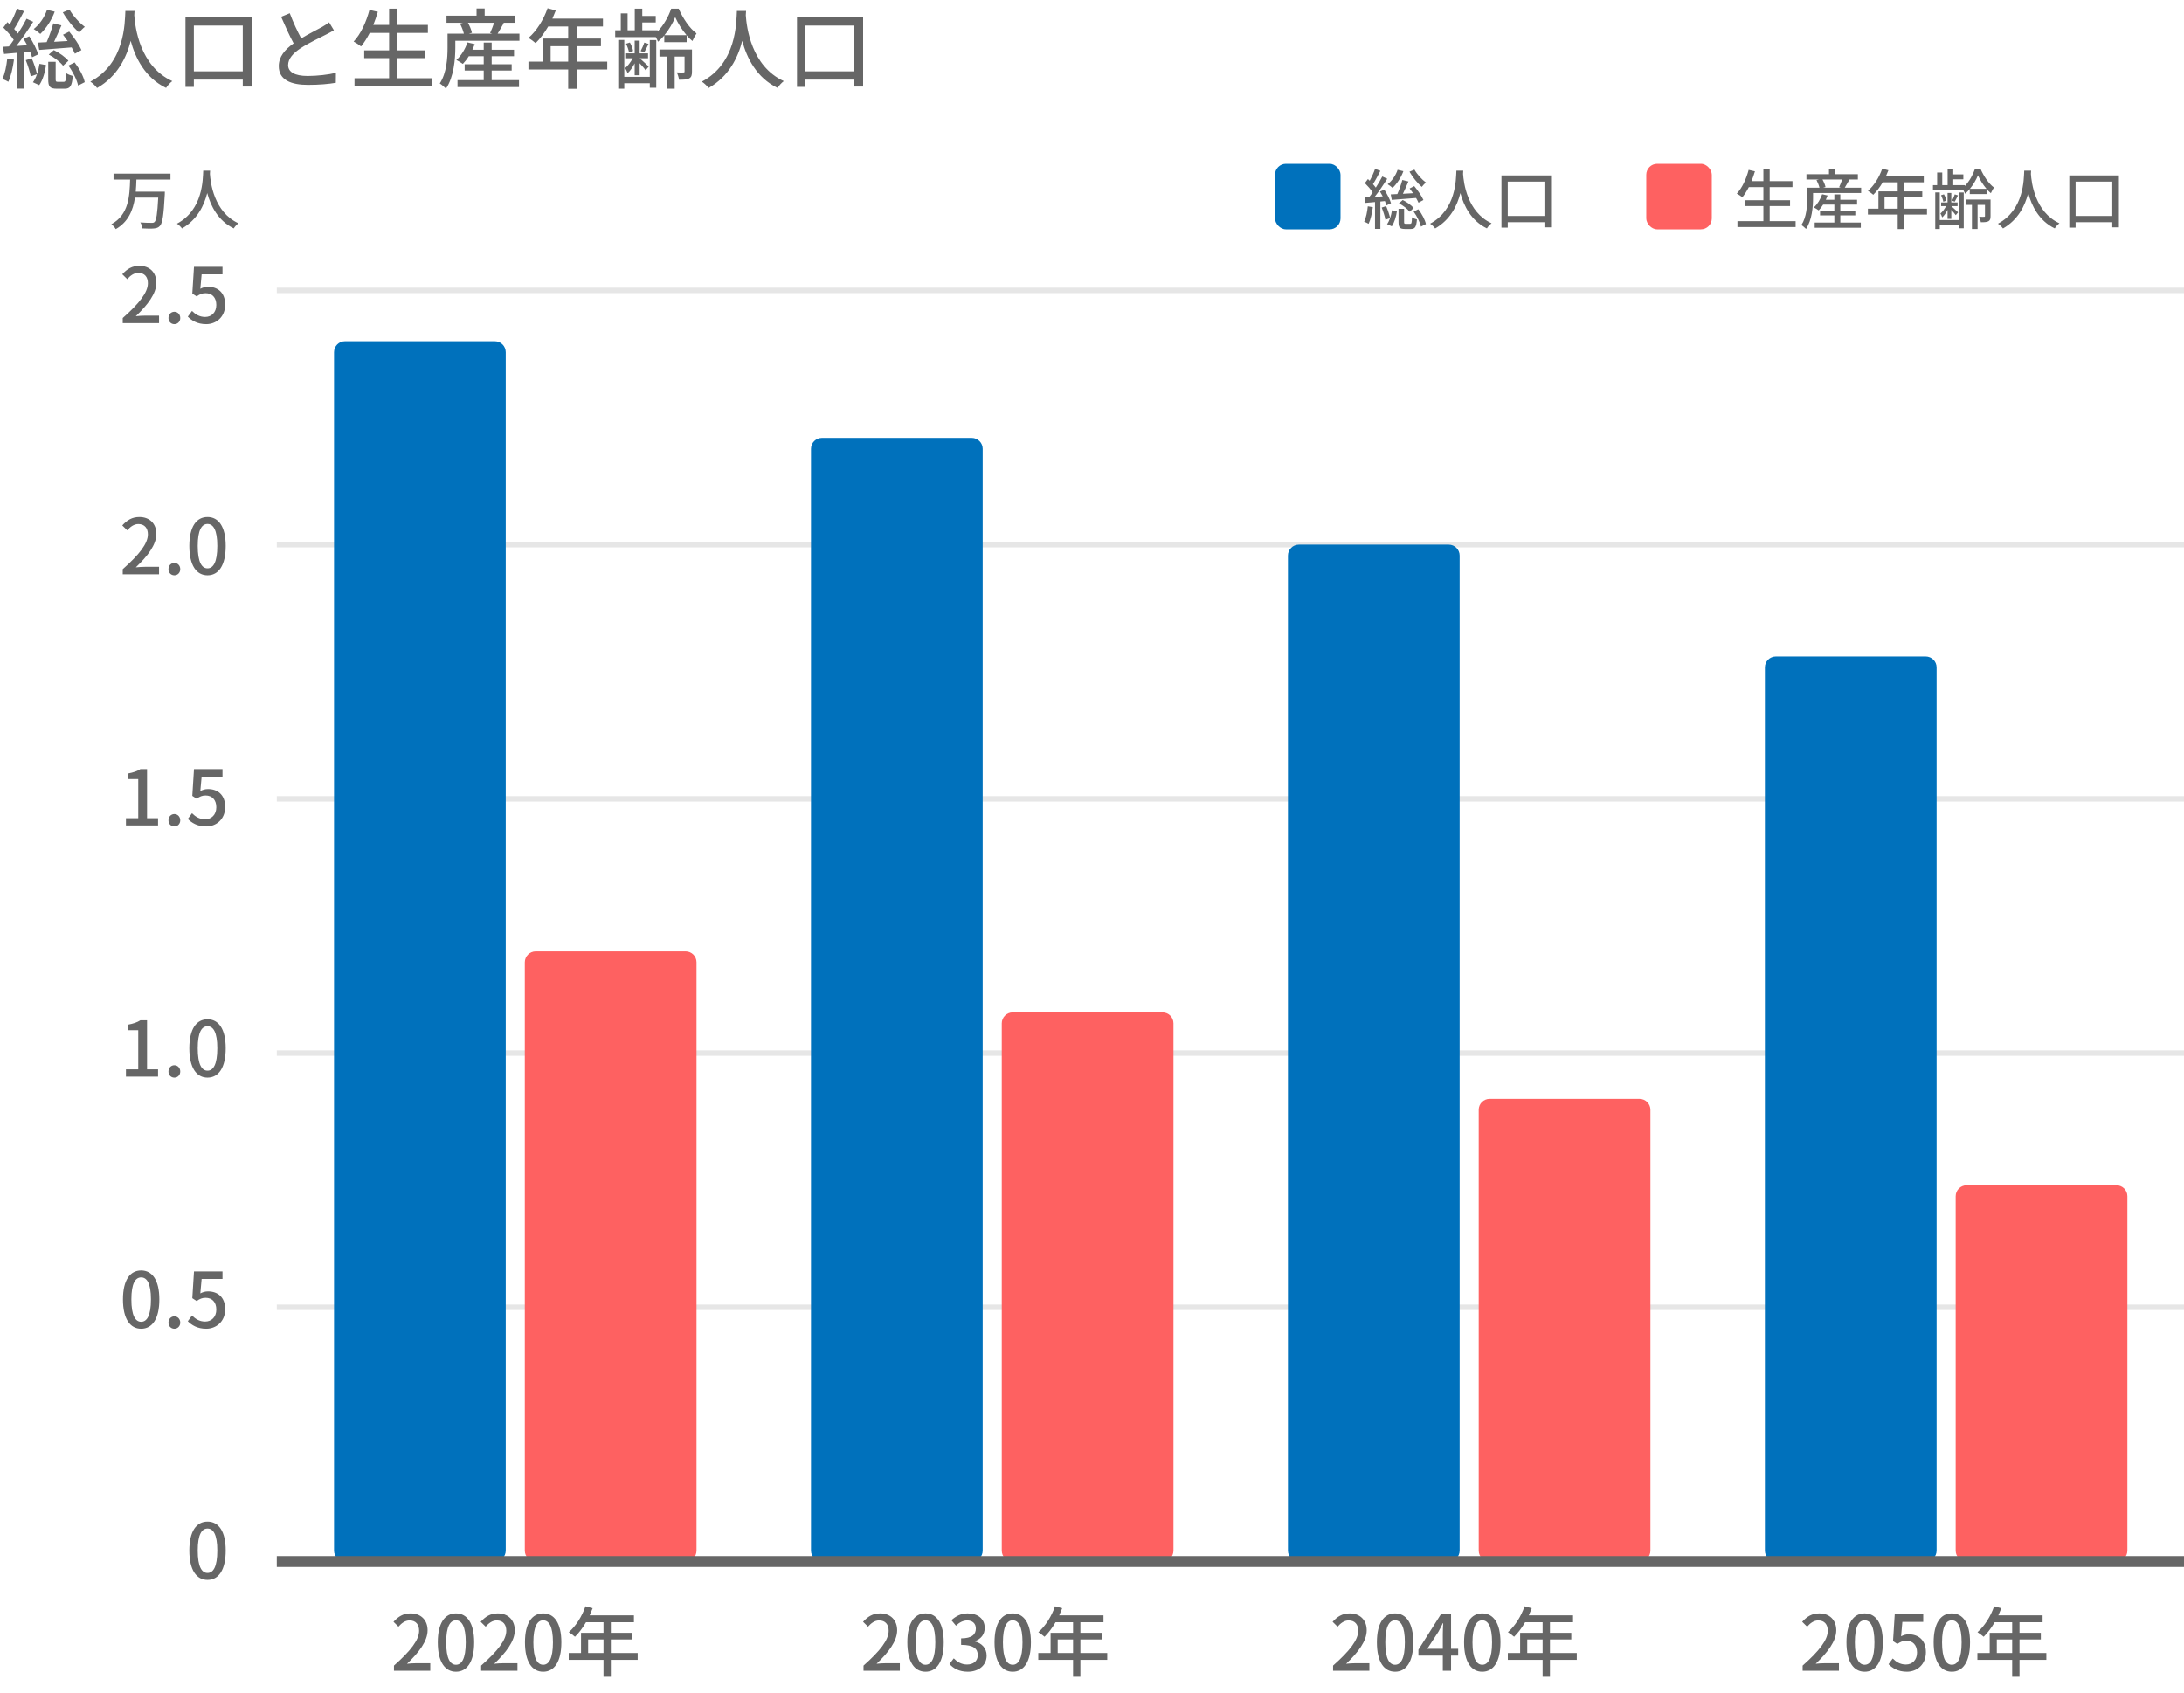
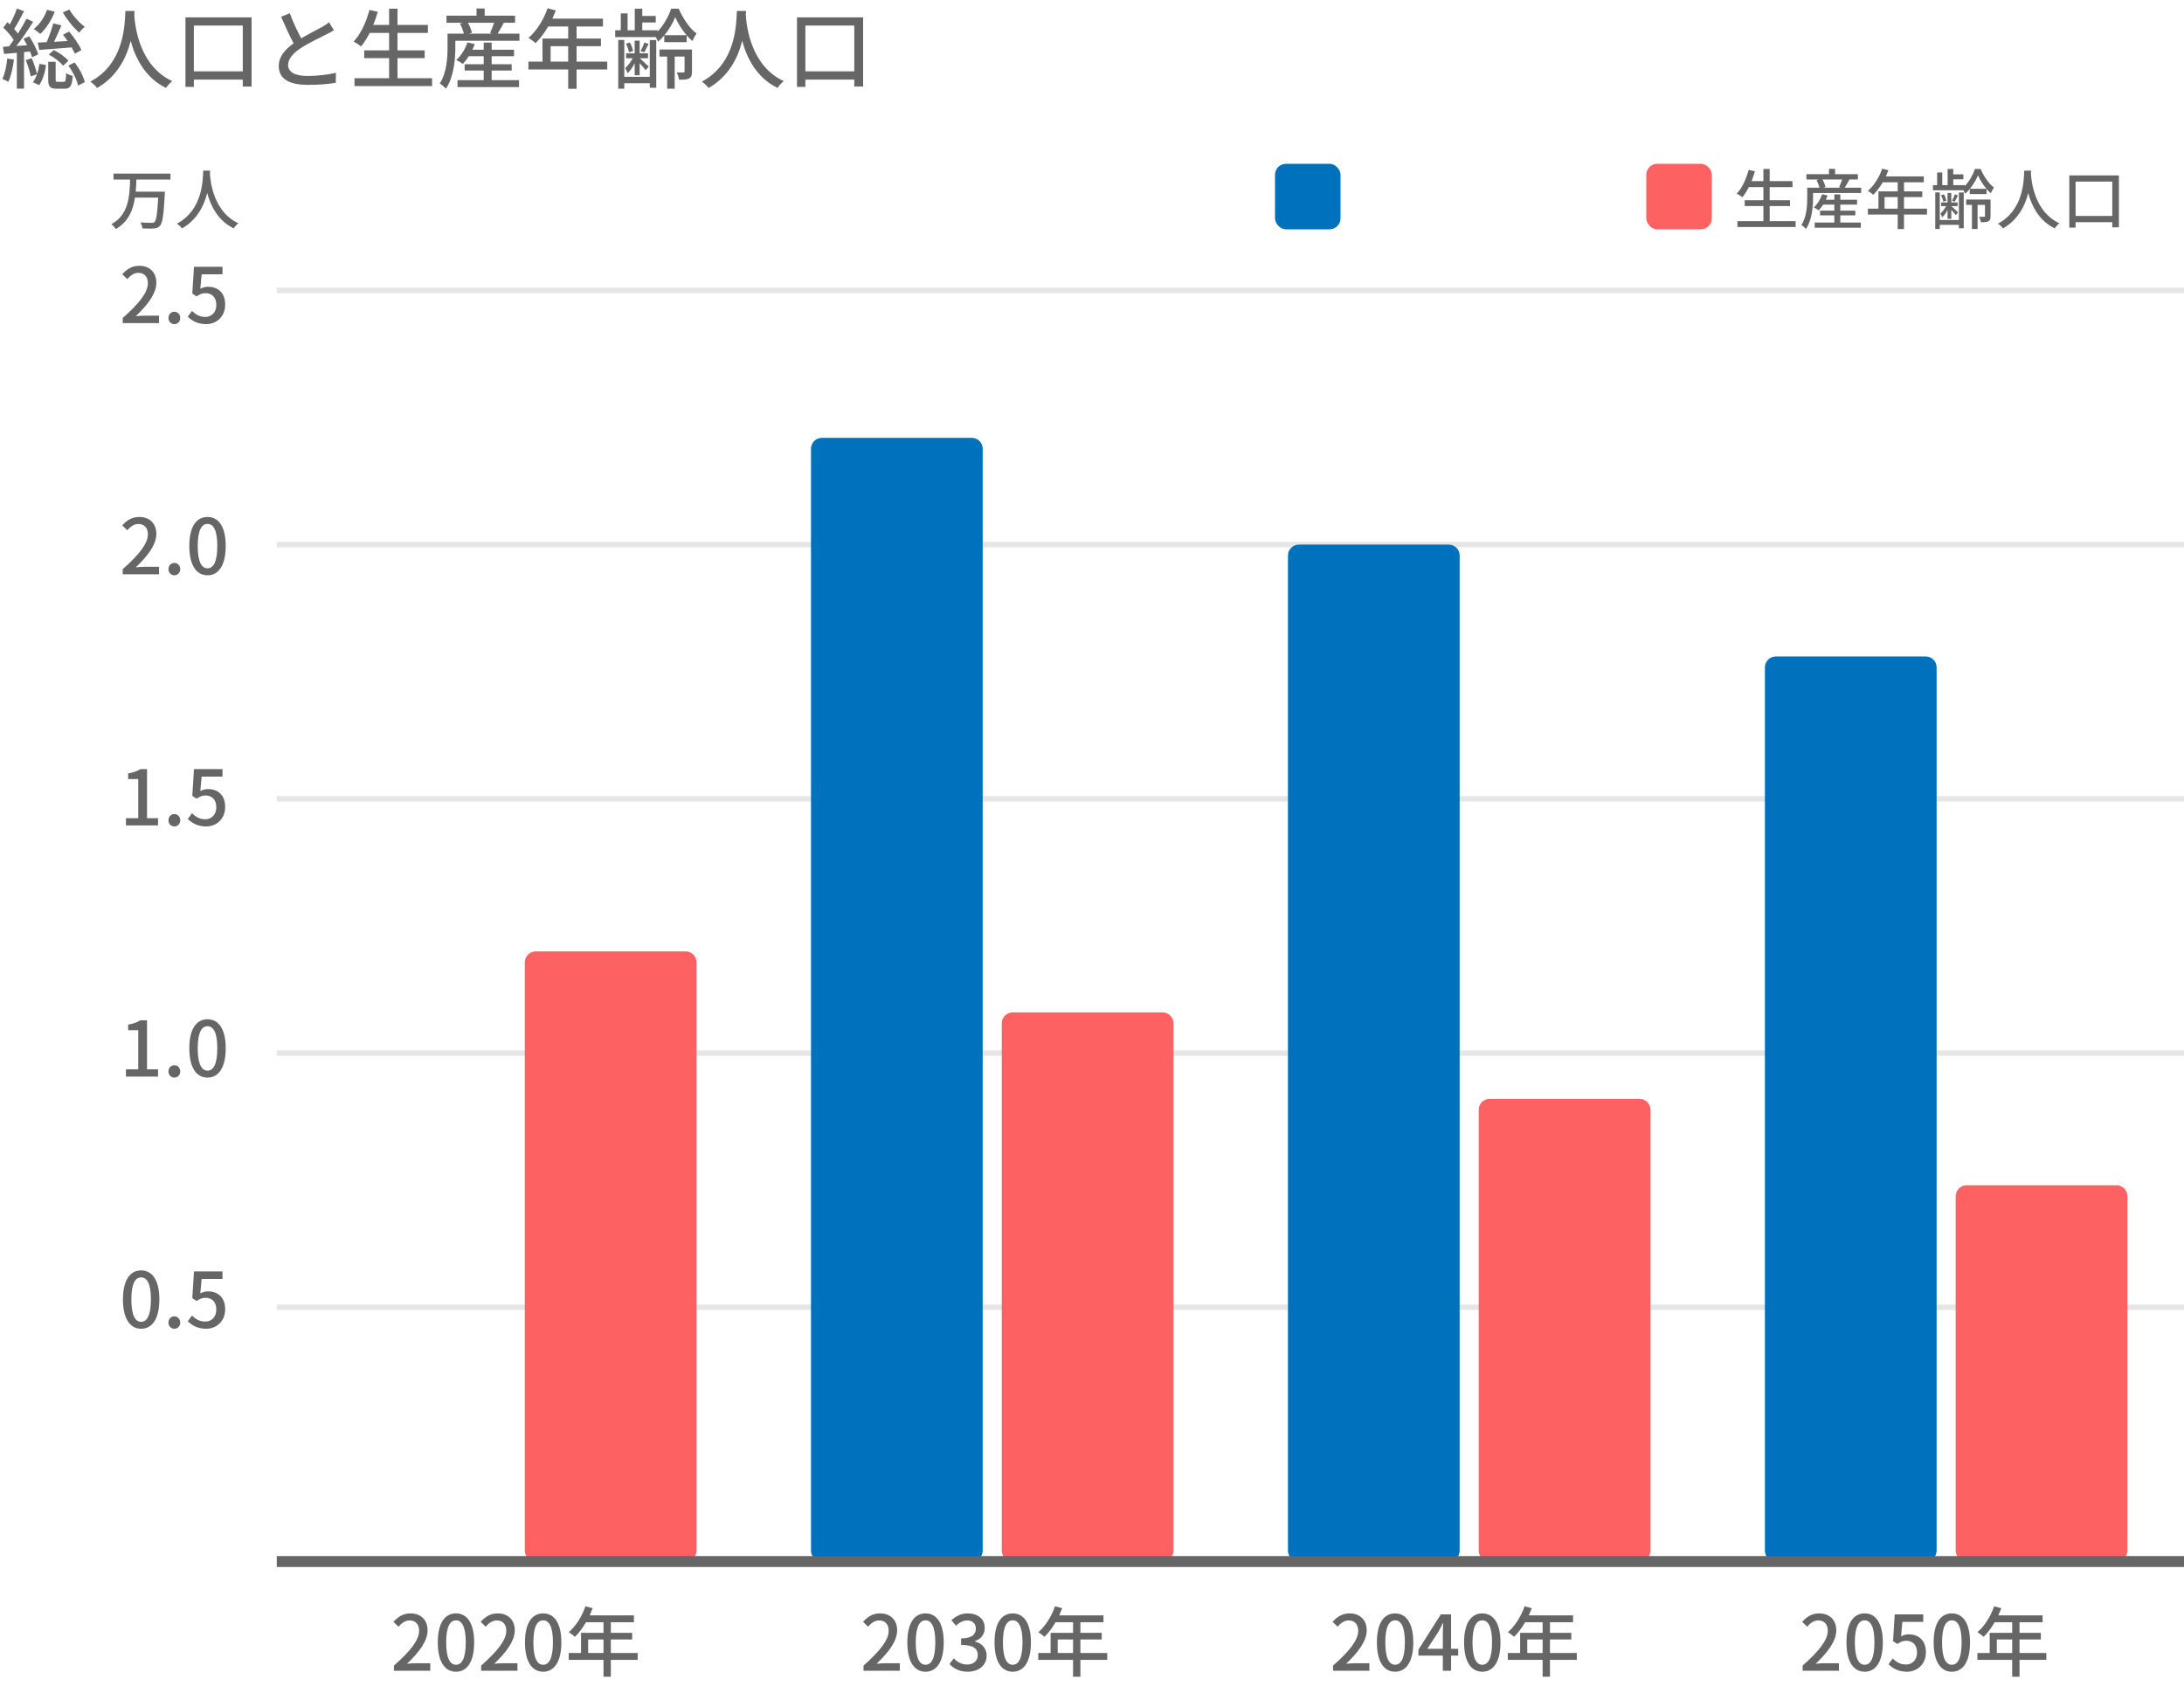
<svg xmlns="http://www.w3.org/2000/svg" width="400" height="310" viewBox="0 0 400 310" fill="none">
  <g clip-path="url(#clip0_254_116)">
    <path d="M50.694 286.001H400.114" stroke="#E6E6E6" stroke-miterlimit="10" />
    <path d="M50.694 239.438H400.114" stroke="#E6E6E6" stroke-miterlimit="10" />
    <path d="M50.694 192.875H400.114" stroke="#E6E6E6" stroke-miterlimit="10" />
    <path d="M50.694 146.311H400.114" stroke="#E6E6E6" stroke-miterlimit="10" />
    <path d="M50.694 99.748H400.114" stroke="#E6E6E6" stroke-miterlimit="10" />
    <path d="M50.694 53.184H400.114" stroke="#E6E6E6" stroke-miterlimit="10" />
    <path d="M125.567 174.249H98.119C97.015 174.249 96.119 175.145 96.119 176.249V284.001C96.119 285.106 97.015 286.001 98.119 286.001H125.567C126.672 286.001 127.567 285.106 127.567 284.001V176.249C127.567 175.145 126.672 174.249 125.567 174.249Z" fill="#FE6161" />
    <path d="M212.921 185.424H185.474C184.369 185.424 183.474 186.319 183.474 187.424V284.001C183.474 285.106 184.369 286.001 185.474 286.001H212.921C214.026 286.001 214.921 285.106 214.921 284.001V187.424C214.921 186.319 214.026 185.424 212.921 185.424Z" fill="#FE6161" />
    <path d="M300.277 201.258H272.829C271.725 201.258 270.829 202.154 270.829 203.258V284.005C270.829 285.11 271.725 286.005 272.829 286.005H300.277C301.381 286.005 302.277 285.11 302.277 284.005V203.258C302.277 202.154 301.381 201.258 300.277 201.258Z" fill="#FE6161" />
    <path d="M387.631 217.089H360.184C359.079 217.089 358.184 217.984 358.184 219.089V284.001C358.184 285.106 359.079 286.001 360.184 286.001H387.631C388.736 286.001 389.631 285.106 389.631 284.001V219.089C389.631 217.984 388.736 217.089 387.631 217.089Z" fill="#FE6161" />
-     <path d="M90.625 62.497H63.177C62.072 62.497 61.177 63.392 61.177 64.497V284.001C61.177 285.106 62.072 286.001 63.177 286.001H90.625C91.729 286.001 92.625 285.106 92.625 284.001V64.497C92.625 63.392 91.729 62.497 90.625 62.497Z" fill="#0071BC" />
    <path d="M177.98 80.193H150.532C149.428 80.193 148.532 81.089 148.532 82.193V284.005C148.532 285.11 149.428 286.005 150.532 286.005H177.98C179.085 286.005 179.98 285.11 179.98 284.005V82.193C179.98 81.089 179.085 80.193 177.98 80.193Z" fill="#0071BC" />
    <path d="M265.335 99.748H237.887C236.782 99.748 235.887 100.643 235.887 101.748V284.001C235.887 285.106 236.782 286.001 237.887 286.001H265.335C266.439 286.001 267.335 285.106 267.335 284.001V101.748C267.335 100.643 266.439 99.748 265.335 99.748Z" fill="#0071BC" />
    <path d="M352.69 120.235H325.242C324.138 120.235 323.242 121.13 323.242 122.235V284.001C323.242 285.106 324.138 286.001 325.242 286.001H352.69C353.795 286.001 354.69 285.106 354.69 284.001V122.235C354.69 121.13 353.795 120.235 352.69 120.235Z" fill="#0071BC" />
    <path d="M50.694 286.001H400.114" stroke="#666666" stroke-width="2" stroke-miterlimit="10" />
    <path d="M22.477 59.184V58.246C25.515 55.558 27.083 53.556 27.083 51.862C27.083 50.742 26.495 49.972 25.333 49.972C24.521 49.972 23.849 50.49 23.303 51.12L22.393 50.224C23.275 49.258 24.185 48.684 25.529 48.684C27.419 48.684 28.637 49.916 28.637 51.778C28.637 53.766 27.055 55.824 24.871 57.91C25.403 57.854 26.047 57.812 26.551 57.812H29.127V59.184H22.477ZM31.932 59.366C31.33 59.366 30.854 58.904 30.854 58.246C30.854 57.574 31.33 57.098 31.932 57.098C32.534 57.098 33.01 57.574 33.01 58.246C33.01 58.904 32.534 59.366 31.932 59.366ZM37.768 59.366C36.144 59.366 35.122 58.708 34.394 57.994L35.164 56.944C35.752 57.532 36.494 58.05 37.572 58.05C38.734 58.05 39.616 57.224 39.616 55.852C39.616 54.48 38.832 53.696 37.656 53.696C36.998 53.696 36.606 53.892 36.004 54.284L35.22 53.766L35.528 48.866H40.75V50.238H36.928L36.69 52.884C37.138 52.66 37.544 52.52 38.104 52.52C39.826 52.52 41.24 53.542 41.24 55.796C41.24 58.078 39.574 59.366 37.768 59.366Z" fill="#666666" />
    <path d="M22.477 105.184V104.246C25.515 101.558 27.083 99.556 27.083 97.862C27.083 96.742 26.495 95.972 25.333 95.972C24.521 95.972 23.849 96.49 23.303 97.12L22.393 96.224C23.275 95.258 24.185 94.684 25.529 94.684C27.419 94.684 28.637 95.916 28.637 97.778C28.637 99.766 27.055 101.824 24.871 103.91C25.403 103.854 26.047 103.812 26.551 103.812H29.127V105.184H22.477ZM31.932 105.366C31.33 105.366 30.854 104.904 30.854 104.246C30.854 103.574 31.33 103.098 31.932 103.098C32.534 103.098 33.01 103.574 33.01 104.246C33.01 104.904 32.534 105.366 31.932 105.366ZM38.006 105.366C35.99 105.366 34.674 103.574 34.674 99.99C34.674 96.42 35.99 94.684 38.006 94.684C40.022 94.684 41.338 96.434 41.338 99.99C41.338 103.574 40.022 105.366 38.006 105.366ZM38.006 104.092C39.056 104.092 39.798 102.972 39.798 99.99C39.798 97.036 39.056 95.958 38.006 95.958C36.956 95.958 36.214 97.036 36.214 99.99C36.214 102.972 36.956 104.092 38.006 104.092Z" fill="#666666" />
    <path d="M23.065 151.184V149.854H25.319V142.686H23.471V141.664C24.437 141.482 25.123 141.244 25.711 140.866H26.929V149.854H28.945V151.184H23.065ZM31.932 151.366C31.33 151.366 30.854 150.904 30.854 150.246C30.854 149.574 31.33 149.098 31.932 149.098C32.534 149.098 33.01 149.574 33.01 150.246C33.01 150.904 32.534 151.366 31.932 151.366ZM37.768 151.366C36.144 151.366 35.122 150.708 34.394 149.994L35.164 148.944C35.752 149.532 36.494 150.05 37.572 150.05C38.734 150.05 39.616 149.224 39.616 147.852C39.616 146.48 38.832 145.696 37.656 145.696C36.998 145.696 36.606 145.892 36.004 146.284L35.22 145.766L35.528 140.866H40.75V142.238H36.928L36.69 144.884C37.138 144.66 37.544 144.52 38.104 144.52C39.826 144.52 41.24 145.542 41.24 147.796C41.24 150.078 39.574 151.366 37.768 151.366Z" fill="#666666" />
    <path d="M23.065 197.184V195.854H25.319V188.686H23.471V187.664C24.437 187.482 25.123 187.244 25.711 186.866H26.929V195.854H28.945V197.184H23.065ZM31.932 197.366C31.33 197.366 30.854 196.904 30.854 196.246C30.854 195.574 31.33 195.098 31.932 195.098C32.534 195.098 33.01 195.574 33.01 196.246C33.01 196.904 32.534 197.366 31.932 197.366ZM38.006 197.366C35.99 197.366 34.674 195.574 34.674 191.99C34.674 188.42 35.99 186.684 38.006 186.684C40.022 186.684 41.338 188.434 41.338 191.99C41.338 195.574 40.022 197.366 38.006 197.366ZM38.006 196.092C39.056 196.092 39.798 194.972 39.798 191.99C39.798 189.036 39.056 187.958 38.006 187.958C36.956 187.958 36.214 189.036 36.214 191.99C36.214 194.972 36.956 196.092 38.006 196.092Z" fill="#666666" />
    <path d="M25.851 243.366C23.835 243.366 22.519 241.574 22.519 237.99C22.519 234.42 23.835 232.684 25.851 232.684C27.867 232.684 29.183 234.434 29.183 237.99C29.183 241.574 27.867 243.366 25.851 243.366ZM25.851 242.092C26.901 242.092 27.643 240.972 27.643 237.99C27.643 235.036 26.901 233.958 25.851 233.958C24.801 233.958 24.059 235.036 24.059 237.99C24.059 240.972 24.801 242.092 25.851 242.092ZM31.932 243.366C31.33 243.366 30.854 242.904 30.854 242.246C30.854 241.574 31.33 241.098 31.932 241.098C32.534 241.098 33.01 241.574 33.01 242.246C33.01 242.904 32.534 243.366 31.932 243.366ZM37.768 243.366C36.144 243.366 35.122 242.708 34.394 241.994L35.164 240.944C35.752 241.532 36.494 242.05 37.572 242.05C38.734 242.05 39.616 241.224 39.616 239.852C39.616 238.48 38.832 237.696 37.656 237.696C36.998 237.696 36.606 237.892 36.004 238.284L35.22 237.766L35.528 232.866H40.75V234.238H36.928L36.69 236.884C37.138 236.66 37.544 236.52 38.104 236.52C39.826 236.52 41.24 237.542 41.24 239.796C41.24 242.078 39.574 243.366 37.768 243.366Z" fill="#666666" />
-     <path d="M38.006 289.366C35.99 289.366 34.674 287.574 34.674 283.99C34.674 280.42 35.99 278.684 38.006 278.684C40.022 278.684 41.338 280.434 41.338 283.99C41.338 287.574 40.022 289.366 38.006 289.366ZM38.006 288.092C39.056 288.092 39.798 286.972 39.798 283.99C39.798 281.036 39.056 279.958 38.006 279.958C36.956 279.958 36.214 281.036 36.214 283.99C36.214 286.972 36.956 288.092 38.006 288.092Z" fill="#666666" />
    <path d="M72.153 306V305.062C75.191 302.374 76.759 300.372 76.759 298.678C76.759 297.558 76.171 296.788 75.009 296.788C74.197 296.788 73.525 297.306 72.979 297.936L72.069 297.04C72.951 296.074 73.861 295.5 75.205 295.5C77.095 295.5 78.313 296.732 78.313 298.594C78.313 300.582 76.731 302.64 74.547 304.726C75.079 304.67 75.723 304.628 76.227 304.628H78.803V306H72.153ZM83.511 306.182C81.496 306.182 80.18 304.39 80.18 300.806C80.18 297.236 81.496 295.5 83.511 295.5C85.528 295.5 86.844 297.25 86.844 300.806C86.844 304.39 85.528 306.182 83.511 306.182ZM83.511 304.908C84.561 304.908 85.303 303.788 85.303 300.806C85.303 297.852 84.561 296.774 83.511 296.774C82.462 296.774 81.719 297.852 81.719 300.806C81.719 303.788 82.462 304.908 83.511 304.908ZM88.122 306V305.062C91.16 302.374 92.728 300.372 92.728 298.678C92.728 297.558 92.14 296.788 90.978 296.788C90.166 296.788 89.494 297.306 88.948 297.936L88.038 297.04C88.92 296.074 89.83 295.5 91.174 295.5C93.064 295.5 94.282 296.732 94.282 298.594C94.282 300.582 92.7 302.64 90.516 304.726C91.048 304.67 91.692 304.628 92.196 304.628H94.772V306H88.122ZM99.48 306.182C97.464 306.182 96.148 304.39 96.148 300.806C96.148 297.236 97.464 295.5 99.48 295.5C101.496 295.5 102.812 297.25 102.812 300.806C102.812 304.39 101.496 306.182 99.48 306.182ZM99.48 304.908C100.53 304.908 101.272 303.788 101.272 300.806C101.272 297.852 100.53 296.774 99.48 296.774C98.43 296.774 97.688 297.852 97.688 300.806C97.688 303.788 98.43 304.908 99.48 304.908ZM107.717 302.752H110.531V300.274H107.717V302.752ZM116.789 302.752V304.012H111.875V307.106H110.531V304.012H104.161V302.752H106.415V299.056H110.531V297.124H107.325C106.723 298.16 106.023 299.084 105.309 299.784C105.057 299.56 104.497 299.14 104.175 298.944C105.463 297.838 106.583 296.06 107.227 294.198L108.543 294.548C108.375 294.982 108.179 295.444 107.997 295.864H116.103V297.124H111.875V299.056H115.781V300.274H111.875V302.752H116.789Z" fill="#666666" />
    <path d="M158.153 306V305.062C161.191 302.374 162.759 300.372 162.759 298.678C162.759 297.558 162.171 296.788 161.009 296.788C160.197 296.788 159.525 297.306 158.979 297.936L158.069 297.04C158.951 296.074 159.861 295.5 161.205 295.5C163.095 295.5 164.313 296.732 164.313 298.594C164.313 300.582 162.731 302.64 160.547 304.726C161.079 304.67 161.723 304.628 162.227 304.628H164.803V306H158.153ZM169.511 306.182C167.495 306.182 166.179 304.39 166.179 300.806C166.179 297.236 167.495 295.5 169.511 295.5C171.527 295.5 172.843 297.25 172.843 300.806C172.843 304.39 171.527 306.182 169.511 306.182ZM169.511 304.908C170.561 304.908 171.303 303.788 171.303 300.806C171.303 297.852 170.561 296.774 169.511 296.774C168.461 296.774 167.719 297.852 167.719 300.806C167.719 303.788 168.461 304.908 169.511 304.908ZM177.258 306.182C175.634 306.182 174.584 305.538 173.898 304.768L174.682 303.732C175.284 304.348 176.054 304.866 177.118 304.866C178.28 304.866 179.078 304.222 179.078 303.144C179.078 302.01 178.35 301.268 176.026 301.268V300.078C178.056 300.078 178.728 299.308 178.728 298.272C178.728 297.362 178.126 296.802 177.146 296.788C176.348 296.802 175.676 297.18 175.088 297.754L174.248 296.746C175.06 296.018 176.012 295.5 177.202 295.5C179.05 295.5 180.352 296.466 180.352 298.16C180.352 299.35 179.666 300.176 178.574 300.582V300.652C179.764 300.946 180.702 301.842 180.702 303.228C180.702 305.09 179.148 306.182 177.258 306.182ZM185.48 306.182C183.464 306.182 182.148 304.39 182.148 300.806C182.148 297.236 183.464 295.5 185.48 295.5C187.496 295.5 188.812 297.25 188.812 300.806C188.812 304.39 187.496 306.182 185.48 306.182ZM185.48 304.908C186.53 304.908 187.272 303.788 187.272 300.806C187.272 297.852 186.53 296.774 185.48 296.774C184.43 296.774 183.688 297.852 183.688 300.806C183.688 303.788 184.43 304.908 185.48 304.908ZM193.717 302.752H196.531V300.274H193.717V302.752ZM202.789 302.752V304.012H197.875V307.106H196.531V304.012H190.161V302.752H192.415V299.056H196.531V297.124H193.325C192.723 298.16 192.023 299.084 191.309 299.784C191.057 299.56 190.497 299.14 190.175 298.944C191.463 297.838 192.583 296.06 193.227 294.198L194.543 294.548C194.375 294.982 194.179 295.444 193.997 295.864H202.103V297.124H197.875V299.056H201.781V300.274H197.875V302.752H202.789Z" fill="#666666" />
    <path d="M244.153 306V305.062C247.191 302.374 248.759 300.372 248.759 298.678C248.759 297.558 248.171 296.788 247.009 296.788C246.197 296.788 245.525 297.306 244.979 297.936L244.069 297.04C244.951 296.074 245.861 295.5 247.205 295.5C249.095 295.5 250.313 296.732 250.313 298.594C250.313 300.582 248.731 302.64 246.547 304.726C247.079 304.67 247.723 304.628 248.227 304.628H250.803V306H244.153ZM255.511 306.182C253.495 306.182 252.179 304.39 252.179 300.806C252.179 297.236 253.495 295.5 255.511 295.5C257.527 295.5 258.843 297.25 258.843 300.806C258.843 304.39 257.527 306.182 255.511 306.182ZM255.511 304.908C256.561 304.908 257.303 303.788 257.303 300.806C257.303 297.852 256.561 296.774 255.511 296.774C254.461 296.774 253.719 297.852 253.719 300.806C253.719 303.788 254.461 304.908 255.511 304.908ZM261.41 301.982H264.252V299.28C264.252 298.72 264.294 297.852 264.322 297.278H264.266C264.014 297.81 263.734 298.342 263.44 298.874L261.41 301.982ZM264.252 306V303.228H259.786V302.15L263.888 295.682H265.764V301.982H267.066V303.228H265.764V306H264.252ZM271.48 306.182C269.464 306.182 268.148 304.39 268.148 300.806C268.148 297.236 269.464 295.5 271.48 295.5C273.496 295.5 274.812 297.25 274.812 300.806C274.812 304.39 273.496 306.182 271.48 306.182ZM271.48 304.908C272.53 304.908 273.272 303.788 273.272 300.806C273.272 297.852 272.53 296.774 271.48 296.774C270.43 296.774 269.688 297.852 269.688 300.806C269.688 303.788 270.43 304.908 271.48 304.908ZM279.717 302.752H282.531V300.274H279.717V302.752ZM288.789 302.752V304.012H283.875V307.106H282.531V304.012H276.161V302.752H278.415V299.056H282.531V297.124H279.325C278.723 298.16 278.023 299.084 277.309 299.784C277.057 299.56 276.497 299.14 276.175 298.944C277.463 297.838 278.583 296.06 279.227 294.198L280.543 294.548C280.375 294.982 280.179 295.444 279.997 295.864H288.103V297.124H283.875V299.056H287.781V300.274H283.875V302.752H288.789Z" fill="#666666" />
    <path d="M330.153 306V305.062C333.191 302.374 334.759 300.372 334.759 298.678C334.759 297.558 334.171 296.788 333.009 296.788C332.197 296.788 331.525 297.306 330.979 297.936L330.069 297.04C330.951 296.074 331.861 295.5 333.205 295.5C335.095 295.5 336.313 296.732 336.313 298.594C336.313 300.582 334.731 302.64 332.547 304.726C333.079 304.67 333.723 304.628 334.227 304.628H336.803V306H330.153ZM341.511 306.182C339.495 306.182 338.179 304.39 338.179 300.806C338.179 297.236 339.495 295.5 341.511 295.5C343.527 295.5 344.843 297.25 344.843 300.806C344.843 304.39 343.527 306.182 341.511 306.182ZM341.511 304.908C342.561 304.908 343.303 303.788 343.303 300.806C343.303 297.852 342.561 296.774 341.511 296.774C340.461 296.774 339.719 297.852 339.719 300.806C339.719 303.788 340.461 304.908 341.511 304.908ZM349.258 306.182C347.634 306.182 346.612 305.524 345.884 304.81L346.654 303.76C347.242 304.348 347.984 304.866 349.062 304.866C350.224 304.866 351.106 304.04 351.106 302.668C351.106 301.296 350.322 300.512 349.146 300.512C348.488 300.512 348.096 300.708 347.494 301.1L346.71 300.582L347.018 295.682H352.24V297.054H348.418L348.18 299.7C348.628 299.476 349.034 299.336 349.594 299.336C351.316 299.336 352.73 300.358 352.73 302.612C352.73 304.894 351.064 306.182 349.258 306.182ZM357.48 306.182C355.464 306.182 354.148 304.39 354.148 300.806C354.148 297.236 355.464 295.5 357.48 295.5C359.496 295.5 360.812 297.25 360.812 300.806C360.812 304.39 359.496 306.182 357.48 306.182ZM357.48 304.908C358.53 304.908 359.272 303.788 359.272 300.806C359.272 297.852 358.53 296.774 357.48 296.774C356.43 296.774 355.688 297.852 355.688 300.806C355.688 303.788 356.43 304.908 357.48 304.908ZM365.717 302.752H368.531V300.274H365.717V302.752ZM374.789 302.752V304.012H369.875V307.106H368.531V304.012H362.161V302.752H364.415V299.056H368.531V297.124H365.325C364.723 298.16 364.023 299.084 363.309 299.784C363.057 299.56 362.497 299.14 362.175 298.944C363.463 297.838 364.583 296.06 365.227 294.198L366.543 294.548C366.375 294.982 366.179 295.444 365.997 295.864H374.103V297.124H369.875V299.056H373.781V300.274H369.875V302.752H374.789Z" fill="#666666" />
    <rect x="233.517" y="30" width="12" height="12" rx="2" fill="#0071BC" />
-     <path d="M258.145 31.448L259.057 31.064C259.525 31.916 260.437 32.9 261.169 33.44C260.929 33.608 260.569 33.992 260.401 34.232C259.645 33.596 258.697 32.42 258.145 31.448ZM256.837 32.96L257.953 33.236C257.641 33.956 257.281 34.796 256.945 35.492L258.805 35.384C258.601 35.084 258.373 34.784 258.169 34.52L259.021 34.088C259.669 34.868 260.401 35.924 260.701 36.632L259.801 37.124C259.693 36.884 259.537 36.572 259.357 36.26C257.749 36.392 256.129 36.524 254.905 36.608L254.713 35.6L255.925 35.54C256.273 34.76 256.633 33.716 256.837 32.96ZM256.213 37.244L256.909 36.632C257.665 36.992 258.505 37.604 258.913 38.096L258.181 38.78C257.785 38.264 256.957 37.616 256.213 37.244ZM255.973 31.1L257.029 31.352C256.597 32.552 255.829 33.68 255.049 34.412C254.845 34.22 254.413 33.896 254.149 33.74C254.953 33.104 255.625 32.132 255.973 31.1ZM250.513 37.784L251.437 37.94C251.281 39.068 251.029 40.232 250.657 40.988C250.489 40.868 250.057 40.676 249.841 40.592C250.201 39.872 250.405 38.804 250.513 37.784ZM253.645 36.824L252.817 36.908V41.924H251.833V37.004C251.197 37.064 250.585 37.112 250.069 37.16L249.925 36.176C250.165 36.164 250.441 36.152 250.741 36.128C250.957 35.864 251.185 35.552 251.401 35.228C251.065 34.688 250.477 34.04 249.973 33.536L250.537 32.792C250.645 32.888 250.753 32.996 250.861 33.104C251.233 32.432 251.629 31.568 251.845 30.92L252.817 31.292C252.397 32.108 251.893 33.056 251.461 33.728C251.653 33.944 251.833 34.16 251.977 34.364C252.433 33.656 252.853 32.936 253.165 32.324L254.077 32.744C253.405 33.8 252.553 35.072 251.761 36.068L253.249 35.96C253.093 35.66 252.913 35.36 252.745 35.084L253.537 34.736C254.041 35.516 254.581 36.548 254.761 37.22L253.921 37.616C253.861 37.388 253.765 37.112 253.645 36.824ZM253.057 38.012L253.873 37.748C254.173 38.432 254.473 39.344 254.605 39.932C254.761 39.476 254.869 38.984 254.941 38.516L255.841 38.684C255.709 39.644 255.397 40.748 254.905 41.444L254.041 41.048C254.257 40.76 254.449 40.376 254.593 39.944L253.741 40.244C253.633 39.632 253.345 38.72 253.057 38.012ZM257.473 40.988H258.265C258.517 40.988 258.577 40.844 258.601 39.788C258.793 39.956 259.237 40.112 259.513 40.184C259.405 41.588 259.141 41.936 258.397 41.936H257.317C256.357 41.936 256.141 41.636 256.141 40.652V38.24H257.161V40.652C257.161 40.952 257.209 40.988 257.473 40.988ZM258.913 38.756L259.765 38.324C260.413 39.164 261.001 40.256 261.157 41.036L260.245 41.504C260.089 40.748 259.525 39.596 258.913 38.756ZM266.737 31.256H267.997C267.985 31.424 267.985 31.628 267.961 31.844C268.069 33.44 268.693 38.828 273.181 40.892C272.833 41.156 272.509 41.528 272.329 41.828C269.425 40.424 268.093 37.676 267.469 35.36C266.893 37.652 265.633 40.244 262.849 41.84C262.645 41.552 262.285 41.204 261.925 40.964C266.725 38.408 266.653 32.84 266.737 31.256ZM276.145 39.548H282.865V33.26H276.145V39.548ZM274.993 32.132H284.077V41.636H282.865V40.688H276.145V41.684H274.993V32.132Z" fill="#666666" />
    <rect x="301.517" y="30" width="12" height="12" rx="2" fill="#FE6161" />
    <path d="M324.117 40.496H328.869V41.576H318.213V40.496H322.965V37.736H319.545V36.668H322.965V34.268H320.301C319.929 34.988 319.533 35.624 319.113 36.128C318.885 35.936 318.393 35.612 318.093 35.456C319.065 34.436 319.821 32.792 320.265 31.112L321.417 31.376C321.237 31.988 321.021 32.6 320.793 33.176H322.965V30.944H324.117V33.176H328.293V34.268H324.117V36.668H327.849V37.736H324.117V40.496ZM337.053 39.44V40.76H340.809V41.708H332.361V40.76H335.961V39.44H333.345V38.576H335.961V37.472H333.909C333.657 37.88 333.369 38.24 333.093 38.528C332.889 38.372 332.457 38.108 332.205 37.988C332.865 37.4 333.417 36.488 333.729 35.576L334.725 35.804C334.629 36.068 334.521 36.332 334.401 36.584H335.961V35.6H337.053V36.584H340.125V37.472H337.053V38.576H339.801V39.44H337.053ZM337.389 32.876H333.789C334.041 33.32 334.269 33.872 334.341 34.256L333.909 34.376H337.137L336.837 34.28C337.017 33.884 337.245 33.332 337.389 32.876ZM337.869 34.376H340.869V35.348H332.061V36.272C332.061 37.88 331.857 40.316 330.777 41.924C330.597 41.732 330.141 41.336 329.925 41.216C330.885 39.74 330.993 37.688 330.993 36.272V34.376H333.237C333.141 33.968 332.925 33.416 332.697 32.984L333.129 32.876H330.849V31.904H334.977V30.92H336.093V31.904H340.269V32.876H338.565L338.721 32.912C338.421 33.428 338.121 33.968 337.869 34.376ZM345.153 38.216H347.565V36.092H345.153V38.216ZM352.929 38.216V39.296H348.717V41.948H347.565V39.296H342.105V38.216H344.037V35.048H347.565V33.392H344.817C344.301 34.28 343.701 35.072 343.089 35.672C342.873 35.48 342.393 35.12 342.117 34.952C343.221 34.004 344.181 32.48 344.733 30.884L345.861 31.184C345.717 31.556 345.549 31.952 345.393 32.312H352.341V33.392H348.717V35.048H352.065V36.092H348.717V38.216H352.929ZM358.773 40.304V35.252H359.661V41.804H358.773V41.18H355.269V41.936H354.441V35.24H355.269V40.304H358.773ZM356.697 40.088V38.444C356.421 38.984 356.073 39.5 355.713 39.812C355.665 39.596 355.509 39.296 355.389 39.104C355.749 38.804 356.157 38.276 356.433 37.748H355.521V37.076H356.697V35.336H357.381V37.076H358.533V37.748H357.393C357.657 37.988 358.437 38.696 358.629 38.888L358.197 39.404C358.053 39.176 357.693 38.768 357.381 38.432V40.088H356.697ZM356.481 36.752L355.917 36.944C355.869 36.608 355.689 36.116 355.509 35.756L356.037 35.588C356.253 35.936 356.421 36.44 356.481 36.752ZM358.017 35.6L358.605 35.78C358.389 36.212 358.197 36.62 358.017 36.932L357.513 36.764C357.693 36.44 357.921 35.924 358.017 35.6ZM364.569 36.548V39.572C364.569 40.04 364.509 40.34 364.185 40.52C363.873 40.688 363.429 40.7 362.793 40.7C362.757 40.4 362.625 39.98 362.481 39.692C362.913 39.716 363.285 39.716 363.393 39.704C363.525 39.704 363.549 39.668 363.549 39.56V37.52H362.193V41.936H361.161V37.52H360.105V36.548H364.569ZM360.789 34.58H363.825C363.177 33.824 362.613 32.9 362.265 32.108C361.953 32.888 361.425 33.812 360.789 34.58ZM361.713 30.944H362.745C363.321 32.264 364.245 33.656 365.193 34.34C365.001 34.628 364.773 35.06 364.629 35.384C364.353 35.168 364.089 34.892 363.837 34.604V35.54H360.765V34.616C360.501 34.94 360.201 35.228 359.901 35.48C359.841 35.3 359.721 35.06 359.601 34.844H354.021V33.908H354.789V31.592H355.725V33.908H356.709V30.944H357.741V31.94H359.589V32.84H357.741V33.908H359.853V34.076C360.669 33.236 361.365 31.988 361.713 30.944ZM370.737 31.256H371.997C371.985 31.424 371.985 31.628 371.961 31.844C372.069 33.44 372.693 38.828 377.181 40.892C376.833 41.156 376.509 41.528 376.329 41.828C373.425 40.424 372.093 37.676 371.469 35.36C370.893 37.652 369.633 40.244 366.849 41.84C366.645 41.552 366.285 41.204 365.925 40.964C370.725 38.408 370.653 32.84 370.737 31.256ZM380.145 39.548H386.865V33.26H380.145V39.548ZM378.993 32.132H388.077V41.636H386.865V40.688H380.145V41.684H378.993V32.132Z" fill="#666666" />
    <path d="M31.22 32.888H24.98C24.956 33.62 24.932 34.364 24.86 35.108H30.188C30.188 35.108 30.188 35.468 30.176 35.624C29.972 39.392 29.768 40.832 29.3 41.348C29 41.696 28.676 41.792 28.172 41.84C27.716 41.888 26.9 41.876 26.084 41.828C26.06 41.504 25.904 41.048 25.7 40.736C26.552 40.808 27.404 40.808 27.728 40.808C28.004 40.82 28.148 40.796 28.292 40.664C28.64 40.364 28.82 39.104 28.976 36.188H24.716C24.368 38.492 23.504 40.64 21.2 41.96C21.044 41.66 20.684 41.288 20.396 41.06C23.6 39.332 23.732 35.876 23.828 32.888H20.792V31.796H31.22V32.888ZM37.22 31.256H38.48C38.468 31.424 38.468 31.628 38.444 31.844C38.552 33.44 39.176 38.828 43.664 40.892C43.316 41.156 42.992 41.528 42.812 41.828C39.908 40.424 38.576 37.676 37.952 35.36C37.376 37.652 36.116 40.244 33.332 41.84C33.128 41.552 32.768 41.204 32.408 40.964C37.208 38.408 37.136 32.84 37.22 31.256Z" fill="#666666" />
    <path d="M11.504 2.264L12.72 1.752C13.344 2.888 14.56 4.2 15.536 4.92C15.216 5.144 14.736 5.656 14.512 5.976C13.504 5.128 12.24 3.56 11.504 2.264ZM9.76 4.28L11.248 4.648C10.832 5.608 10.352 6.728 9.904 7.656L12.384 7.512C12.112 7.112 11.808 6.712 11.536 6.36L12.672 5.784C13.536 6.824 14.512 8.232 14.912 9.176L13.712 9.832C13.568 9.512 13.36 9.096 13.12 8.68C10.976 8.856 8.816 9.032 7.184 9.144L6.928 7.8L8.544 7.72C9.008 6.68 9.488 5.288 9.76 4.28ZM8.928 9.992L9.856 9.176C10.864 9.656 11.984 10.472 12.528 11.128L11.552 12.04C11.024 11.352 9.92 10.488 8.928 9.992ZM8.608 1.8L10.016 2.136C9.44 3.736 8.416 5.24 7.376 6.216C7.104 5.96 6.528 5.528 6.176 5.32C7.248 4.472 8.144 3.176 8.608 1.8ZM1.328 10.712L2.56 10.92C2.352 12.424 2.016 13.976 1.52 14.984C1.296 14.824 0.72 14.568 0.432 14.456C0.912 13.496 1.184 12.072 1.328 10.712ZM5.504 9.432L4.4 9.544V16.232H3.088V9.672C2.24 9.752 1.424 9.816 0.736 9.88L0.544 8.568C0.864 8.552 1.232 8.536 1.632 8.504C1.92 8.152 2.224 7.736 2.512 7.304C2.064 6.584 1.28 5.72 0.608 5.048L1.36 4.056C1.504 4.184 1.648 4.328 1.792 4.472C2.288 3.576 2.816 2.424 3.104 1.56L4.4 2.056C3.84 3.144 3.168 4.408 2.592 5.304C2.848 5.592 3.088 5.88 3.28 6.152C3.888 5.208 4.448 4.248 4.864 3.432L6.08 3.992C5.184 5.4 4.048 7.096 2.992 8.424L4.976 8.28C4.768 7.88 4.528 7.48 4.304 7.112L5.36 6.648C6.032 7.688 6.752 9.064 6.992 9.96L5.872 10.488C5.792 10.184 5.664 9.816 5.504 9.432ZM4.72 11.016L5.808 10.664C6.208 11.576 6.608 12.792 6.784 13.576C6.992 12.968 7.136 12.312 7.232 11.688L8.432 11.912C8.256 13.192 7.84 14.664 7.184 15.592L6.032 15.064C6.32 14.68 6.576 14.168 6.768 13.592L5.632 13.992C5.488 13.176 5.104 11.96 4.72 11.016ZM10.608 14.984H11.664C12 14.984 12.08 14.792 12.112 13.384C12.368 13.608 12.96 13.816 13.328 13.912C13.184 15.784 12.832 16.248 11.84 16.248H10.4C9.12 16.248 8.832 15.848 8.832 14.536V11.32H10.192V14.536C10.192 14.936 10.256 14.984 10.608 14.984ZM12.528 12.008L13.664 11.432C14.528 12.552 15.312 14.008 15.52 15.048L14.304 15.672C14.096 14.664 13.344 13.128 12.528 12.008ZM22.96 2.008H24.64C24.624 2.232 24.624 2.504 24.592 2.792C24.736 4.92 25.568 12.104 31.552 14.856C31.088 15.208 30.656 15.704 30.416 16.104C26.544 14.232 24.768 10.568 23.936 7.48C23.168 10.536 21.488 13.992 17.776 16.12C17.504 15.736 17.024 15.272 16.544 14.952C22.944 11.544 22.848 4.12 22.96 2.008ZM35.504 13.064H44.464V4.68H35.504V13.064ZM33.968 3.176H46.08V15.848H44.464V14.584H35.504V15.912H33.968V3.176ZM53.072 2.424C53.712 4.152 54.496 5.784 55.168 7.032C56.576 6.184 58.16 5.4 58.992 4.936C59.52 4.632 59.904 4.392 60.272 4.088L61.152 5.544C60.736 5.8 60.288 6.04 59.776 6.296C58.72 6.84 56.592 7.832 55.072 8.824C53.664 9.752 52.768 10.76 52.768 11.928C52.768 13.176 53.968 13.912 56.352 13.912C58.064 13.912 60.208 13.672 61.52 13.336L61.504 15.16C60.24 15.384 58.448 15.544 56.416 15.544C53.328 15.544 51.056 14.664 51.056 12.104C51.056 10.408 52.144 9.096 53.776 7.944C53.04 6.6 52.24 4.792 51.488 3.08L53.072 2.424ZM72.8 14.328H79.136V15.768H64.928V14.328H71.264V10.648H66.704V9.224H71.264V6.024H67.712C67.216 6.984 66.688 7.832 66.128 8.504C65.824 8.248 65.168 7.816 64.768 7.608C66.064 6.248 67.072 4.056 67.664 1.816L69.2 2.168C68.96 2.984 68.672 3.8 68.368 4.568H71.264V1.592H72.8V4.568H78.368V6.024H72.8V9.224H77.776V10.648H72.8V14.328ZM90.048 12.92V14.68H95.056V15.944H83.792V14.68H88.592V12.92H85.104V11.768H88.592V10.296H85.856C85.52 10.84 85.136 11.32 84.768 11.704C84.496 11.496 83.92 11.144 83.584 10.984C84.464 10.2 85.2 8.984 85.616 7.768L86.944 8.072C86.816 8.424 86.672 8.776 86.512 9.112H88.592V7.8H90.048V9.112H94.144V10.296H90.048V11.768H93.712V12.92H90.048ZM90.496 4.168H85.696C86.032 4.76 86.336 5.496 86.432 6.008L85.856 6.168H90.16L89.76 6.04C90 5.512 90.304 4.776 90.496 4.168ZM91.136 6.168H95.136V7.464H83.392V8.696C83.392 10.84 83.12 14.088 81.68 16.232C81.44 15.976 80.832 15.448 80.544 15.288C81.824 13.32 81.968 10.584 81.968 8.696V6.168H84.96C84.832 5.624 84.544 4.888 84.24 4.312L84.816 4.168H81.776V2.872H87.28V1.56H88.768V2.872H94.336V4.168H92.064L92.272 4.216C91.872 4.904 91.472 5.624 91.136 6.168ZM100.848 11.288H104.064V8.456H100.848V11.288ZM111.216 11.288V12.728H105.6V16.264H104.064V12.728H96.784V11.288H99.36V7.064H104.064V4.856H100.4C99.712 6.04 98.912 7.096 98.096 7.896C97.808 7.64 97.168 7.16 96.8 6.936C98.272 5.672 99.552 3.64 100.288 1.512L101.792 1.912C101.6 2.408 101.376 2.936 101.168 3.416H110.432V4.856H105.6V7.064H110.064V8.456H105.6V11.288H111.216ZM119.008 14.072V7.336H120.192V16.072H119.008V15.24H114.336V16.248H113.232V7.32H114.336V14.072H119.008ZM116.24 13.784V11.592C115.872 12.312 115.408 13 114.928 13.416C114.864 13.128 114.656 12.728 114.496 12.472C114.976 12.072 115.52 11.368 115.888 10.664H114.672V9.768H116.24V7.448H117.152V9.768H118.688V10.664H117.168C117.52 10.984 118.56 11.928 118.816 12.184L118.24 12.872C118.048 12.568 117.568 12.024 117.152 11.576V13.784H116.24ZM115.952 9.336L115.2 9.592C115.136 9.144 114.896 8.488 114.656 8.008L115.36 7.784C115.648 8.248 115.872 8.92 115.952 9.336ZM118 7.8L118.784 8.04C118.496 8.616 118.24 9.16 118 9.576L117.328 9.352C117.568 8.92 117.872 8.232 118 7.8ZM126.736 9.064V13.096C126.736 13.72 126.656 14.12 126.224 14.36C125.808 14.584 125.216 14.6 124.368 14.6C124.32 14.2 124.144 13.64 123.952 13.256C124.528 13.288 125.024 13.288 125.168 13.272C125.344 13.272 125.376 13.224 125.376 13.08V10.36H123.568V16.248H122.192V10.36H120.784V9.064H126.736ZM121.696 6.44H125.744C124.88 5.432 124.128 4.2 123.664 3.144C123.248 4.184 122.544 5.416 121.696 6.44ZM122.928 1.592H124.304C125.072 3.352 126.304 5.208 127.568 6.12C127.312 6.504 127.008 7.08 126.816 7.512C126.448 7.224 126.096 6.856 125.76 6.472V7.72H121.664V6.488C121.312 6.92 120.912 7.304 120.512 7.64C120.432 7.4 120.272 7.08 120.112 6.792H112.672V5.544H113.696V2.456H114.944V5.544H116.256V1.592H117.632V2.92H120.096V4.12H117.632V5.544H120.448V5.768C121.536 4.648 122.464 2.984 122.928 1.592ZM134.96 2.008H136.64C136.624 2.232 136.624 2.504 136.592 2.792C136.736 4.92 137.568 12.104 143.552 14.856C143.088 15.208 142.656 15.704 142.416 16.104C138.544 14.232 136.768 10.568 135.936 7.48C135.168 10.536 133.488 13.992 129.776 16.12C129.504 15.736 129.024 15.272 128.544 14.952C134.944 11.544 134.848 4.12 134.96 2.008ZM147.504 13.064H156.464V4.68H147.504V13.064ZM145.968 3.176H158.08V15.848H156.464V14.584H147.504V15.912H145.968V3.176Z" fill="#666666" />
  </g>
  <defs>
    <clipPath id="clip0_254_116">
      <rect width="400" height="310" fill="white" />
    </clipPath>
  </defs>
</svg>